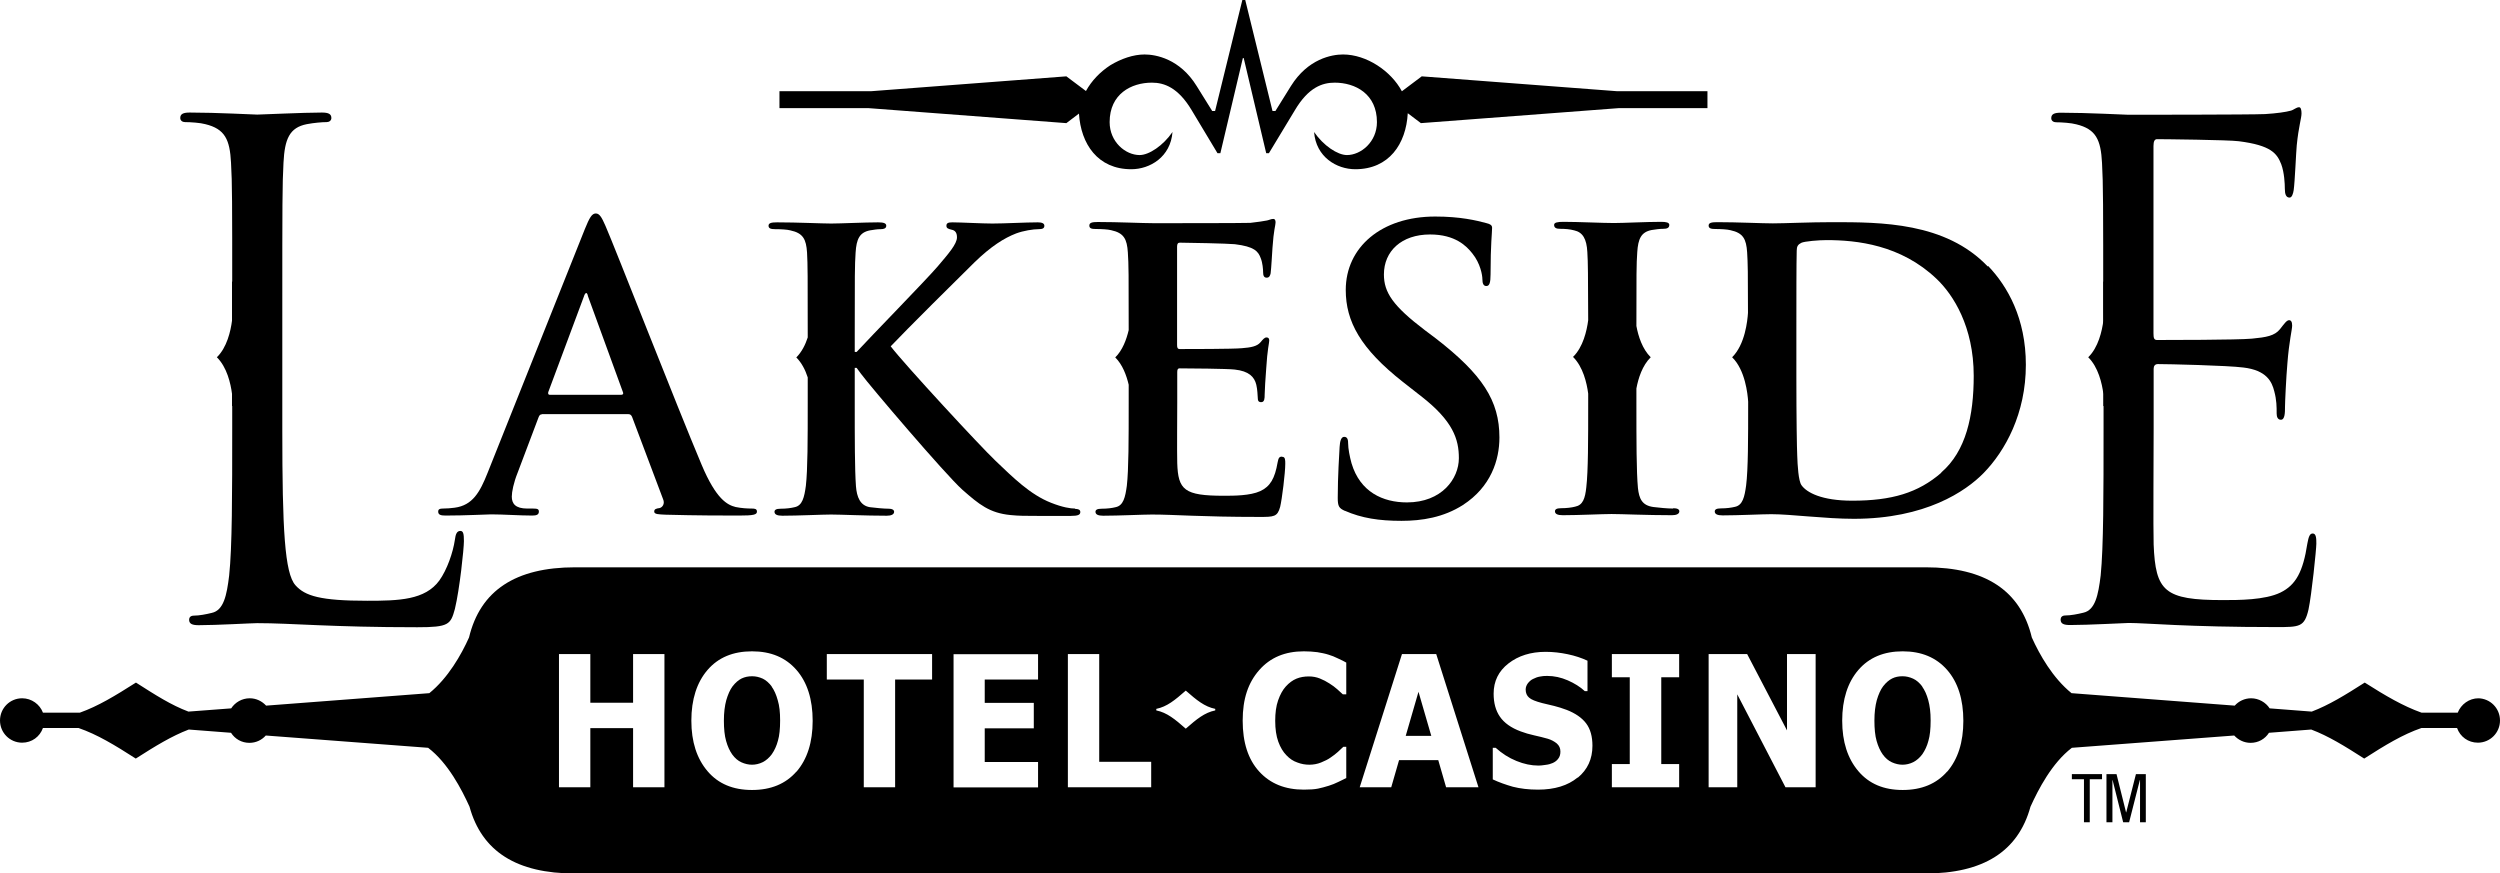
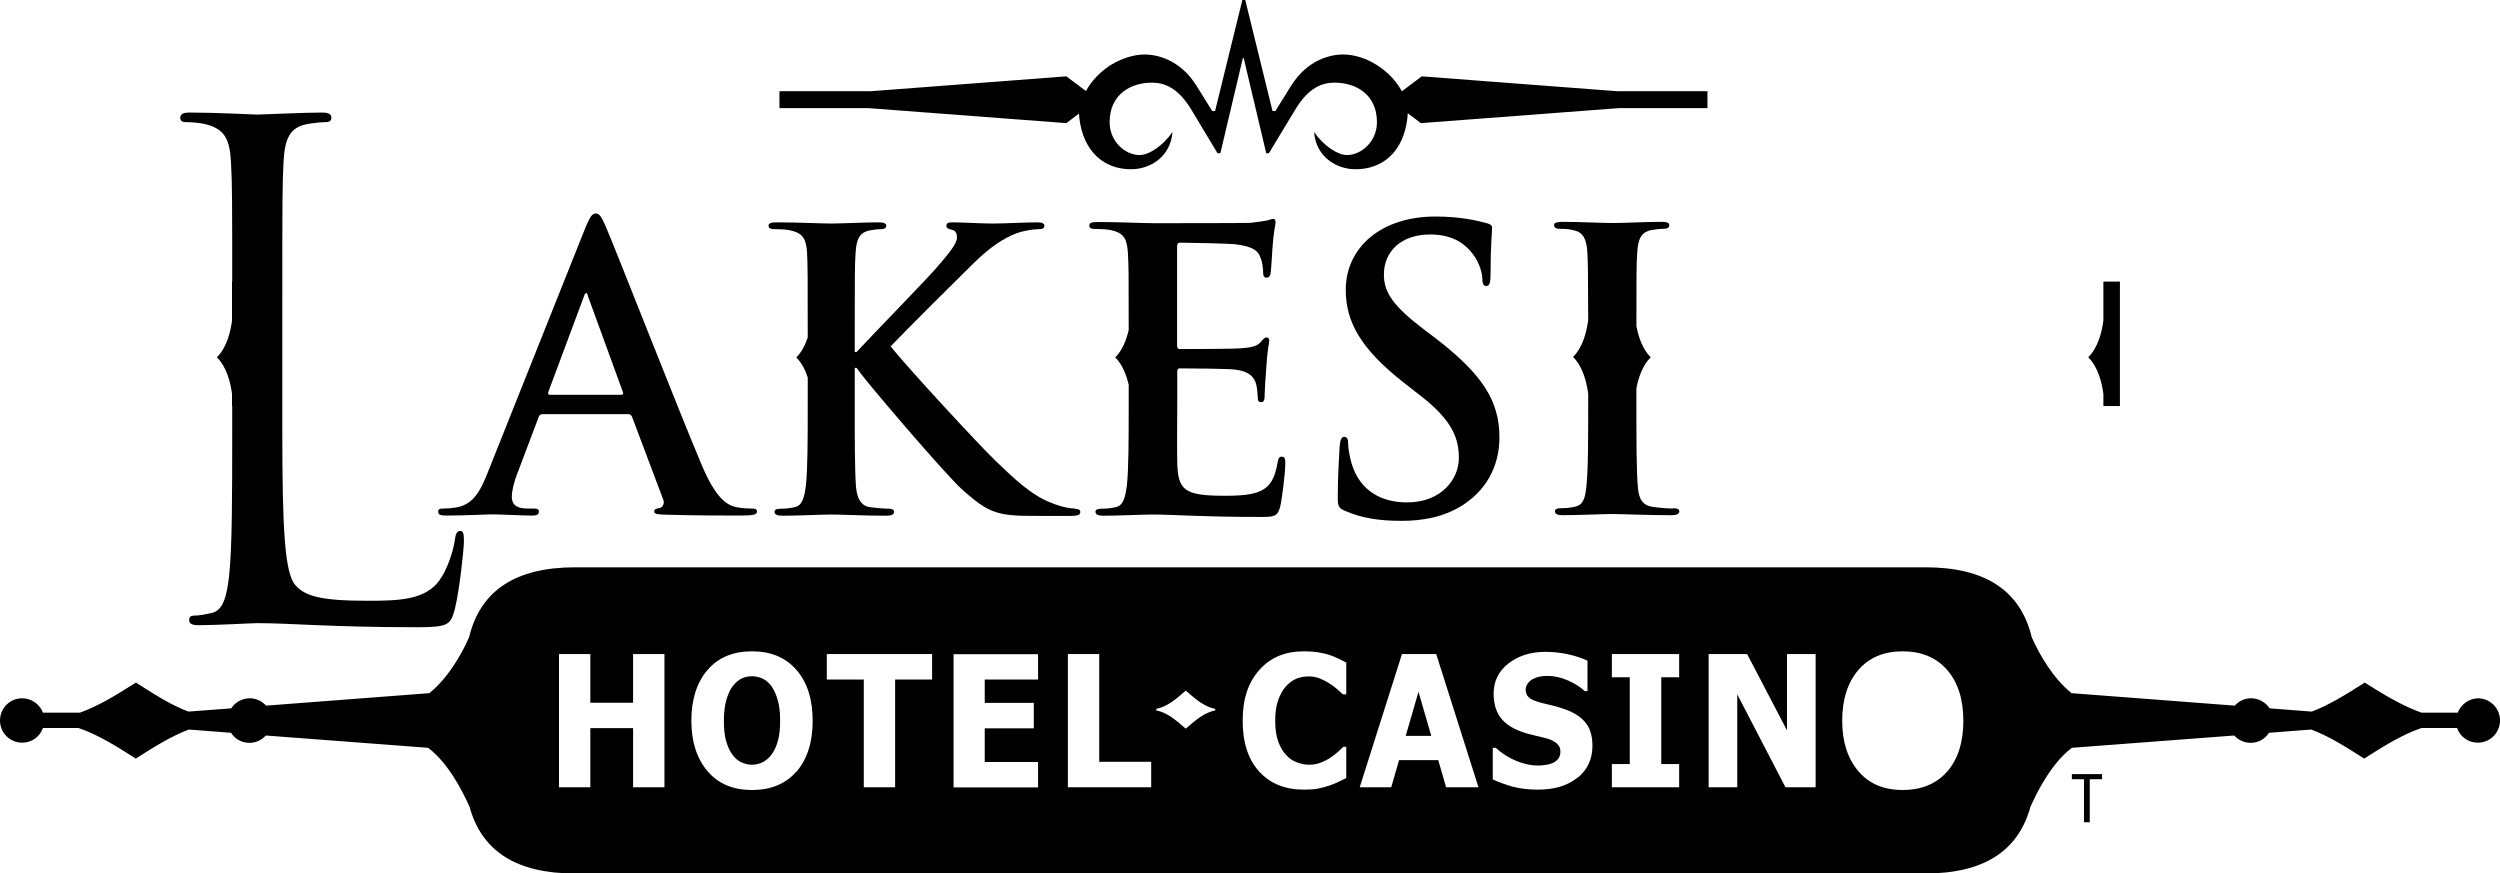
<svg xmlns="http://www.w3.org/2000/svg" width="166" height="58" viewBox="0 0 166 58" fill="none">
  <path d="M35.996 27.509C35.872 27.509 35.815 27.566 35.759 27.713L34.367 31.398C34.107 32.045 33.983 32.657 33.983 32.974C33.983 33.439 34.22 33.768 35.012 33.768H35.397C35.702 33.768 35.781 33.813 35.781 33.972C35.781 34.176 35.623 34.233 35.34 34.233C34.514 34.233 33.417 34.154 32.614 34.154C32.331 34.154 30.917 34.233 29.582 34.233C29.254 34.233 29.096 34.176 29.096 33.972C29.096 33.813 29.198 33.768 29.401 33.768C29.627 33.768 29.989 33.745 30.193 33.711C31.381 33.553 31.867 32.68 32.376 31.398L38.836 15.206C39.141 14.457 39.3 14.174 39.56 14.174C39.797 14.174 39.944 14.401 40.205 15.002C40.827 16.419 44.933 26.942 46.585 30.854C47.558 33.167 48.304 33.53 48.847 33.666C49.232 33.745 49.617 33.768 49.922 33.768C50.126 33.768 50.261 33.791 50.261 33.972C50.261 34.176 50.035 34.233 49.074 34.233C48.112 34.233 46.268 34.233 44.209 34.176C43.745 34.154 43.44 34.154 43.44 33.972C43.44 33.813 43.542 33.768 43.802 33.734C43.983 33.689 44.164 33.451 44.028 33.145L41.969 27.679C41.913 27.554 41.845 27.498 41.709 27.498H35.974L35.996 27.509ZM41.245 26.216C41.37 26.216 41.404 26.137 41.37 26.058L39.051 19.696C39.028 19.594 38.994 19.458 38.926 19.458C38.858 19.458 38.802 19.583 38.768 19.696L36.404 26.035C36.381 26.137 36.404 26.216 36.505 26.216H41.234H41.245Z" fill="black" />
  <path d="M89.312 33.927C88.905 33.745 88.826 33.621 88.826 33.054C88.826 31.636 88.928 30.094 88.95 29.675C88.973 29.289 89.052 29.006 89.256 29.006C89.493 29.006 89.516 29.244 89.516 29.448C89.516 29.777 89.618 30.321 89.742 30.763C90.308 32.668 91.824 33.36 93.419 33.36C95.738 33.36 96.869 31.784 96.869 30.423C96.869 29.164 96.484 27.951 94.347 26.296L93.159 25.366C90.331 23.143 89.358 21.34 89.358 19.254C89.358 16.419 91.722 14.378 95.297 14.378C96.971 14.378 98.046 14.639 98.713 14.82C98.939 14.877 99.075 14.945 99.075 15.127C99.075 15.467 98.973 16.215 98.973 18.222C98.973 18.789 98.894 18.993 98.691 18.993C98.51 18.993 98.43 18.834 98.43 18.528C98.43 18.29 98.306 17.496 97.763 16.827C97.378 16.34 96.632 15.569 94.957 15.569C93.057 15.569 91.892 16.68 91.892 18.222C91.892 19.413 92.48 20.308 94.618 21.93L95.342 22.474C98.43 24.867 99.562 26.602 99.562 29.051C99.562 30.548 98.996 32.328 97.141 33.53C95.851 34.358 94.414 34.584 93.057 34.584C91.564 34.584 90.41 34.403 89.301 33.916" fill="black" />
  <path d="M15.419 27.532V28.45C15.419 32.77 15.419 36.331 15.215 38.224C15.057 39.528 14.853 40.526 14.062 40.696C13.7 40.787 13.224 40.878 12.874 40.878C12.636 40.878 12.557 41.014 12.557 41.15C12.557 41.422 12.761 41.513 13.191 41.513C14.378 41.513 16.72 41.377 17.071 41.377C19.367 41.377 21.992 41.649 27.704 41.649C29.809 41.649 29.922 41.467 30.204 40.436C30.521 39.132 30.804 36.433 30.804 35.934C30.804 35.435 30.759 35.254 30.567 35.254C30.329 35.254 30.25 35.48 30.204 35.843C30.08 36.694 29.684 37.828 29.175 38.542C28.225 39.846 26.483 39.891 24.379 39.891C21.279 39.891 20.25 39.574 19.616 38.859C18.903 38.054 18.745 35.163 18.745 28.552V20.535C18.745 13.516 18.745 12.246 18.824 10.806C18.903 9.23 19.22 8.47 20.374 8.244C20.849 8.153 21.403 8.108 21.686 8.108C21.845 8.108 22.003 8.017 22.003 7.835C22.003 7.563 21.799 7.473 21.369 7.473C20.182 7.473 17.286 7.609 17.082 7.609C16.878 7.609 14.39 7.473 12.602 7.473C12.172 7.473 11.969 7.563 11.969 7.835C11.969 8.017 12.127 8.108 12.286 8.108C12.648 8.108 13.315 8.153 13.632 8.244C14.944 8.561 15.261 9.275 15.34 10.806C15.419 12.178 15.419 13.392 15.419 19.594" fill="black" />
-   <path d="M139.676 26.579V28.439C139.676 32.759 139.676 36.319 139.484 38.213C139.325 39.517 139.122 40.515 138.33 40.685C137.968 40.776 137.493 40.867 137.142 40.867C136.905 40.867 136.825 41.002 136.825 41.139C136.825 41.411 137.018 41.502 137.459 41.502C138.647 41.502 141.147 41.365 141.35 41.365C142.504 41.365 145.163 41.638 151.147 41.638C152.697 41.638 153.014 41.638 153.285 40.47C153.489 39.528 153.805 36.467 153.805 36.104C153.805 35.786 153.805 35.424 153.568 35.424C153.376 35.424 153.296 35.605 153.206 36.104C152.923 37.952 152.448 38.848 151.418 39.347C150.389 39.846 148.647 39.846 147.606 39.846C143.715 39.846 143.126 39.268 143.002 36.149C142.968 35.208 143.002 29.981 143.002 28.45V24.493C143.002 24.311 143.081 24.175 143.285 24.175C143.964 24.175 147.889 24.266 148.952 24.402C150.502 24.583 150.853 25.343 151.011 25.978C151.17 26.568 151.17 27.01 151.17 27.463C151.17 27.69 151.249 27.872 151.452 27.872C151.724 27.872 151.724 27.373 151.724 27.021C151.724 26.704 151.803 25.037 151.882 24.141C151.995 22.656 152.199 21.885 152.199 21.624C152.199 21.363 152.12 21.261 151.995 21.261C151.837 21.261 151.679 21.488 151.396 21.851C151.034 22.304 150.48 22.395 149.529 22.486C148.613 22.576 143.737 22.576 143.228 22.576C143.025 22.576 142.991 22.44 142.991 22.123V9.695C142.991 9.378 143.07 9.241 143.228 9.241C143.669 9.241 147.991 9.287 148.658 9.378C150.796 9.65 151.192 10.183 151.475 10.908C151.679 11.453 151.713 12.212 151.713 12.53C151.713 12.893 151.792 13.12 152.029 13.12C152.188 13.12 152.267 12.847 152.301 12.62C152.38 12.076 152.459 10.103 152.504 9.65C152.629 8.391 152.821 7.847 152.821 7.529C152.821 7.302 152.776 7.121 152.663 7.121C152.471 7.121 152.301 7.302 152.109 7.348C151.792 7.439 151.158 7.529 150.4 7.575C149.484 7.62 141.599 7.62 141.316 7.62C141.124 7.62 138.624 7.484 136.837 7.484C136.407 7.484 136.203 7.575 136.203 7.847C136.203 8.028 136.361 8.119 136.52 8.119C136.882 8.119 137.549 8.164 137.866 8.255C139.178 8.572 139.495 9.287 139.574 10.818C139.653 12.258 139.653 13.516 139.653 20.547" fill="black" />
-   <path d="M131.983 17.689C129.178 14.752 124.89 14.752 121.677 14.752C120.139 14.752 118.51 14.832 117.718 14.832C116.994 14.832 115.376 14.752 114.019 14.752C113.634 14.752 113.453 14.798 113.453 14.979C113.453 15.161 113.611 15.206 113.894 15.206C114.256 15.206 114.686 15.229 114.901 15.285C115.75 15.467 115.953 15.875 116.01 16.759C116.055 17.474 116.066 18.109 116.066 20.773C116.032 21.295 115.874 22.871 115.014 23.722C115.885 24.572 116.044 26.16 116.078 26.67V26.749C116.078 29.119 116.078 31.16 115.942 32.237C115.84 32.986 115.716 33.553 115.195 33.655C114.958 33.711 114.652 33.757 114.268 33.757C113.962 33.757 113.86 33.836 113.86 33.961C113.86 34.142 114.041 34.222 114.381 34.222C115.41 34.222 117.028 34.142 117.616 34.142C118.906 34.142 121.214 34.449 123.091 34.449C127.854 34.449 130.524 32.623 131.712 31.41C133.148 29.936 134.517 27.463 134.517 24.221C134.517 21.148 133.307 19.016 132.017 17.666M128.906 31.387C127.368 32.725 125.614 33.246 122.99 33.246C120.953 33.246 119.958 32.702 119.618 32.215C119.415 31.931 119.358 30.899 119.336 30.253C119.313 29.765 119.279 27.781 119.279 25.048V21.805C119.279 19.776 119.279 17.53 119.302 16.646C119.302 16.363 119.381 16.238 119.607 16.124C119.811 16.022 120.761 15.943 121.281 15.943C123.284 15.943 126.214 16.249 128.589 18.517C129.698 19.571 131.055 21.692 131.055 24.958C131.055 27.611 130.546 29.958 128.895 31.376" fill="black" />
  <path d="M111.101 33.768C110.716 33.768 110.151 33.711 109.789 33.666C109.019 33.564 108.838 33.099 108.759 32.407C108.657 31.296 108.657 29.267 108.657 26.761V25.797C108.782 25.116 109.053 24.266 109.608 23.722C109.053 23.177 108.782 22.327 108.657 21.646C108.657 18.233 108.657 17.53 108.714 16.748C108.77 15.852 108.974 15.41 109.664 15.274C109.97 15.229 110.185 15.194 110.433 15.194C110.682 15.194 110.841 15.138 110.841 14.934C110.841 14.775 110.637 14.73 110.298 14.73C109.325 14.73 107.798 14.809 107.164 14.809C106.417 14.809 104.8 14.73 103.816 14.73C103.408 14.73 103.193 14.775 103.193 14.934C103.193 15.138 103.352 15.194 103.601 15.194C103.906 15.194 104.245 15.217 104.528 15.297C105.094 15.421 105.354 15.864 105.399 16.737C105.445 17.485 105.445 18.165 105.456 21.261C105.365 21.964 105.116 23.053 104.449 23.699C105.116 24.357 105.365 25.434 105.456 26.137V26.727C105.456 29.233 105.456 31.262 105.331 32.351C105.252 33.099 105.105 33.541 104.585 33.643C104.359 33.7 104.042 33.745 103.657 33.745C103.352 33.745 103.25 33.825 103.25 33.95C103.25 34.131 103.431 34.21 103.77 34.21C104.8 34.21 106.417 34.131 107.006 34.131C107.696 34.131 109.325 34.21 111.022 34.21C111.304 34.21 111.508 34.131 111.508 33.95C111.508 33.825 111.384 33.745 111.101 33.745" fill="black" />
  <path d="M85.115 30.321C84.934 30.321 84.889 30.423 84.833 30.707C84.652 31.761 84.346 32.305 83.679 32.611C83.011 32.918 81.925 32.918 81.258 32.918C78.633 32.918 78.226 32.532 78.169 30.752C78.147 30.003 78.169 27.634 78.169 26.749V24.72C78.169 24.561 78.192 24.459 78.328 24.459C78.95 24.459 81.495 24.481 81.982 24.538C82.932 24.64 83.294 25.026 83.418 25.547C83.498 25.887 83.498 26.216 83.52 26.477C83.52 26.602 83.566 26.704 83.747 26.704C83.973 26.704 83.973 26.42 83.973 26.216C83.973 26.035 84.029 25.003 84.075 24.493C84.154 23.177 84.278 22.769 84.278 22.61C84.278 22.452 84.199 22.406 84.097 22.406C83.962 22.406 83.86 22.531 83.69 22.735C83.464 22.996 83.068 23.075 82.457 23.121C81.869 23.177 78.905 23.177 78.339 23.177C78.181 23.177 78.158 23.075 78.158 22.894V16.374C78.158 16.192 78.215 16.113 78.339 16.113C78.86 16.113 81.552 16.17 81.993 16.215C83.283 16.374 83.543 16.68 83.713 17.145C83.837 17.451 83.871 17.893 83.871 18.075C83.871 18.302 83.928 18.438 84.109 18.438C84.29 18.438 84.335 18.29 84.369 18.154C84.414 17.848 84.471 16.714 84.493 16.453C84.572 15.263 84.697 14.956 84.697 14.775C84.697 14.65 84.674 14.537 84.538 14.537C84.403 14.537 84.256 14.616 84.131 14.639C83.928 14.684 83.509 14.741 83.023 14.798C82.536 14.82 77.412 14.82 76.597 14.82C75.873 14.82 74.255 14.741 72.898 14.741C72.513 14.741 72.332 14.786 72.332 14.979C72.332 15.172 72.491 15.206 72.773 15.206C73.135 15.206 73.565 15.229 73.78 15.285C74.629 15.467 74.832 15.875 74.889 16.759C74.945 17.564 74.945 18.279 74.945 21.919C74.798 22.542 74.538 23.257 74.052 23.733C74.538 24.209 74.798 24.924 74.945 25.547V26.772C74.945 29.142 74.945 31.183 74.821 32.26C74.719 33.008 74.595 33.575 74.074 33.677C73.848 33.734 73.531 33.779 73.147 33.779C72.841 33.779 72.74 33.859 72.74 33.984C72.74 34.165 72.921 34.244 73.249 34.244C74.278 34.244 75.896 34.165 76.484 34.165C78 34.165 79.719 34.324 83.611 34.324C84.584 34.324 84.821 34.324 85.002 33.655C85.127 33.145 85.342 31.387 85.342 30.797C85.342 30.537 85.342 30.332 85.138 30.332" fill="black" />
  <path d="M71.382 33.768C71.077 33.768 70.557 33.689 69.787 33.383C68.396 32.838 67.242 31.682 66.111 30.605C65.104 29.652 60.07 24.209 59.142 22.996C60.013 22.066 63.905 18.199 64.697 17.428C65.805 16.351 66.677 15.807 67.468 15.501C67.955 15.319 68.6 15.217 68.962 15.217C69.222 15.217 69.346 15.161 69.346 14.99C69.346 14.82 69.165 14.764 68.905 14.764C68.113 14.764 66.699 14.843 65.896 14.843C65.206 14.843 63.792 14.764 63.249 14.764C62.966 14.764 62.842 14.809 62.842 14.99C62.842 15.149 62.943 15.194 63.181 15.251C63.441 15.297 63.543 15.478 63.543 15.761C63.543 16.204 62.977 16.85 62.253 17.701C61.507 18.574 57.751 22.418 56.88 23.37H56.755V22.236C56.755 18.313 56.755 17.598 56.812 16.771C56.868 15.875 57.072 15.433 57.762 15.297C58.068 15.251 58.226 15.217 58.486 15.217C58.69 15.217 58.848 15.161 58.848 14.99C58.848 14.82 58.667 14.764 58.305 14.764C57.434 14.764 55.816 14.843 55.194 14.843C54.572 14.843 52.954 14.764 51.597 14.764C51.212 14.764 51.031 14.809 51.031 14.99C51.031 15.172 51.19 15.217 51.472 15.217C51.834 15.217 52.276 15.24 52.479 15.297C53.328 15.478 53.531 15.886 53.588 16.771C53.633 17.598 53.633 18.313 53.633 22.236V22.406C53.475 22.894 53.237 23.37 52.875 23.733C53.237 24.096 53.475 24.572 53.633 25.06V26.772C53.633 29.142 53.633 31.183 53.509 32.26C53.407 33.008 53.282 33.575 52.762 33.677C52.525 33.734 52.219 33.779 51.834 33.779C51.529 33.779 51.427 33.859 51.427 33.984C51.427 34.165 51.608 34.244 51.948 34.244C52.977 34.244 54.595 34.165 55.183 34.165C55.828 34.165 57.446 34.244 58.882 34.244C59.165 34.244 59.369 34.165 59.369 33.984C59.369 33.859 59.244 33.779 59.029 33.779C58.69 33.779 58.124 33.723 57.762 33.677C57.117 33.575 56.891 33.008 56.835 32.283C56.755 31.172 56.755 29.142 56.755 26.772V24.425H56.88L57.163 24.81C57.706 25.559 62.774 31.512 63.905 32.521C65.013 33.496 65.704 34.063 67.095 34.199C67.638 34.256 68.102 34.256 68.871 34.256H71.111C71.597 34.256 71.733 34.176 71.733 33.995C71.733 33.836 71.575 33.791 71.394 33.791" fill="black" />
  <path d="M113.42 6.055H107.357L94.404 5.069L93.092 6.055H93.081C92.368 4.717 90.739 3.617 89.178 3.617C88.431 3.617 86.847 3.901 85.716 5.715L84.687 7.37H84.494L82.684 0H82.492L80.682 7.37H80.49L79.46 5.715C78.34 3.901 76.745 3.617 75.999 3.617C75.252 3.617 74.438 3.901 73.725 4.332C73.046 4.774 72.48 5.363 72.107 6.044L70.806 5.069L57.853 6.055H51.756V7.178H57.638L70.806 8.176L71.643 7.541C71.768 9.559 72.888 11.237 75.116 11.237C76.361 11.237 77.729 10.421 77.854 8.765C77.232 9.672 76.293 10.296 75.671 10.296C74.732 10.296 73.68 9.423 73.68 8.108C73.68 6.237 75.116 5.488 76.485 5.488C77.299 5.488 78.227 5.806 79.132 7.325L80.84 10.171H81.033L82.526 3.855H82.582L84.076 10.171H84.257L85.976 7.325C86.881 5.794 87.809 5.488 88.623 5.488C89.992 5.488 91.429 6.237 91.429 8.108C91.429 9.423 90.365 10.296 89.438 10.296C88.816 10.296 87.877 9.672 87.255 8.765C87.379 10.421 88.748 11.237 89.992 11.237C92.232 11.237 93.363 9.559 93.476 7.518L94.347 8.176L107.515 7.178H113.375V6.055H113.42Z" fill="black" />
  <path d="M138.76 54.598H138.375V51.741H137.572V51.401H139.575V51.741H138.76V54.598Z" fill="black" />
-   <path d="M139.869 51.401H140.537L141.17 53.941H141.181L141.826 51.401H142.482V54.598H142.098V51.797H142.086L141.374 54.598H140.978L140.276 51.797H140.265V54.598H139.869V51.401Z" fill="black" />
  <path d="M51.245 45.584C51.064 45.346 50.861 45.164 50.646 45.062C50.419 44.96 50.193 44.903 49.944 44.903C49.684 44.903 49.458 44.949 49.243 45.051C49.039 45.153 48.836 45.323 48.643 45.572C48.474 45.799 48.338 46.105 48.225 46.491C48.123 46.865 48.066 47.319 48.066 47.851C48.066 48.384 48.112 48.849 48.214 49.201C48.315 49.564 48.451 49.858 48.621 50.097C48.802 50.346 49.005 50.516 49.232 50.618C49.458 50.72 49.695 50.777 49.933 50.777C50.17 50.777 50.419 50.72 50.646 50.607C50.872 50.493 51.075 50.312 51.245 50.085C51.426 49.824 51.562 49.53 51.653 49.189C51.754 48.849 51.8 48.396 51.8 47.84C51.8 47.285 51.754 46.865 51.641 46.491C51.539 46.117 51.404 45.822 51.234 45.584H51.245Z" fill="black" />
  <path d="M93.34 48.861H95.037L94.188 45.935L93.34 48.861Z" fill="black" />
-   <path d="M127.64 45.584C127.459 45.346 127.255 45.164 127.029 45.062C126.803 44.96 126.576 44.903 126.328 44.903C126.067 44.903 125.841 44.949 125.637 45.051C125.434 45.153 125.23 45.323 125.038 45.572C124.868 45.799 124.732 46.105 124.619 46.491C124.518 46.865 124.461 47.319 124.461 47.851C124.461 48.384 124.506 48.849 124.608 49.201C124.71 49.564 124.846 49.858 125.015 50.097C125.196 50.346 125.4 50.516 125.626 50.618C125.852 50.72 126.09 50.777 126.328 50.777C126.565 50.777 126.814 50.72 127.04 50.607C127.266 50.493 127.47 50.312 127.64 50.085C127.821 49.824 127.957 49.53 128.047 49.189C128.149 48.849 128.194 48.396 128.194 47.84C128.194 47.285 128.138 46.865 128.036 46.491C127.934 46.117 127.798 45.822 127.628 45.584H127.64Z" fill="black" />
  <path d="M164.575 46.366C163.941 46.366 163.409 46.774 163.194 47.319H160.785C159.574 46.888 158.409 46.207 157.018 45.323C155.706 46.162 154.631 46.82 153.5 47.25L150.705 47.035C150.445 46.638 149.981 46.366 149.472 46.366C149.043 46.366 148.647 46.559 148.386 46.854L137.549 46.026C136.305 45.017 135.434 43.486 134.913 42.329C134.167 39.211 131.814 37.669 127.865 37.669H38.191C34.232 37.669 31.89 39.211 31.143 42.329C30.623 43.486 29.752 45.017 28.508 46.026L17.67 46.854C17.399 46.559 17.014 46.366 16.584 46.366C16.064 46.366 15.611 46.638 15.351 47.035L12.512 47.25C11.369 46.82 10.34 46.162 9.027 45.323C7.636 46.207 6.516 46.888 5.306 47.319H2.851C2.647 46.774 2.104 46.366 1.471 46.366C0.656 46.366 0 47.024 0 47.84C0 48.657 0.656 49.314 1.471 49.314C2.115 49.314 2.647 48.917 2.851 48.339H5.215C6.459 48.77 7.602 49.462 9.016 50.369C10.328 49.53 11.403 48.872 12.534 48.441L15.34 48.657C15.6 49.065 16.041 49.325 16.561 49.325C17.003 49.325 17.387 49.133 17.648 48.838L28.428 49.654C29.752 50.663 30.657 52.421 31.177 53.566C31.992 56.537 34.311 58 38.169 58H127.832C131.689 58 134.008 56.537 134.823 53.566C135.343 52.421 136.248 50.663 137.572 49.654L148.352 48.838C148.624 49.133 149.009 49.325 149.438 49.325C149.959 49.325 150.4 49.065 150.66 48.657L153.466 48.441C154.608 48.872 155.672 49.53 156.984 50.369C158.398 49.462 159.541 48.77 160.785 48.339H163.149C163.353 48.917 163.885 49.314 164.529 49.314C165.344 49.314 166 48.657 166 47.84C166 47.024 165.344 46.366 164.529 46.366H164.575ZM44.119 52.274H42.037V48.35H39.198V52.274H37.116V43.429H39.198V46.661H42.037V43.429H44.119V52.274ZM52.886 51.23C52.173 52.047 51.189 52.455 49.934 52.455C48.678 52.455 47.694 52.047 46.981 51.208C46.268 50.369 45.906 49.258 45.906 47.851C45.906 46.445 46.268 45.311 46.981 44.484C47.694 43.656 48.678 43.248 49.934 43.248C51.189 43.248 52.162 43.656 52.886 44.484C53.599 45.3 53.961 46.434 53.961 47.863C53.961 49.291 53.599 50.414 52.886 51.242V51.23ZM61.891 45.119H59.436V52.274H57.355V45.119H54.9V43.429H61.891V45.119ZM68.927 45.119H65.386V46.672H68.644V48.362H65.386V50.596H68.927V52.285H63.316V43.441H68.927V45.13V45.119ZM76.45 52.274H70.907V43.429H72.988V50.584H76.439V52.274H76.45ZM80.692 47.171C79.98 47.319 79.459 47.749 78.735 48.384C78.011 47.749 77.491 47.319 76.778 47.171V47.069C77.491 46.922 78.011 46.491 78.735 45.856C79.459 46.491 79.98 46.922 80.692 47.069V47.171ZM89.38 46.105H89.165C89.064 46.014 88.939 45.901 88.792 45.765C88.645 45.629 88.464 45.504 88.272 45.38C88.079 45.255 87.864 45.141 87.638 45.051C87.412 44.96 87.163 44.915 86.914 44.915C86.609 44.915 86.337 44.96 86.088 45.062C85.839 45.164 85.602 45.334 85.376 45.584C85.172 45.81 85.002 46.117 84.867 46.502C84.731 46.888 84.674 47.341 84.674 47.863C84.674 48.407 84.742 48.872 84.878 49.246C85.014 49.62 85.195 49.926 85.421 50.153C85.636 50.38 85.873 50.539 86.145 50.63C86.405 50.732 86.677 50.777 86.937 50.777C87.197 50.777 87.468 50.732 87.717 50.63C87.966 50.528 88.181 50.425 88.351 50.301C88.532 50.176 88.701 50.051 88.837 49.926C88.973 49.802 89.097 49.688 89.199 49.586H89.392V51.661C89.245 51.741 89.064 51.82 88.86 51.922C88.656 52.024 88.453 52.104 88.238 52.172C87.978 52.251 87.74 52.319 87.514 52.364C87.287 52.41 86.971 52.432 86.575 52.432C85.33 52.432 84.346 52.036 83.611 51.23C82.876 50.425 82.514 49.303 82.514 47.851C82.514 46.4 82.876 45.334 83.611 44.495C84.346 43.656 85.33 43.248 86.575 43.248C86.903 43.248 87.197 43.27 87.468 43.304C87.729 43.35 87.989 43.395 88.226 43.474C88.419 43.531 88.622 43.611 88.849 43.724C89.075 43.826 89.256 43.917 89.392 43.996V46.105H89.38ZM96.021 52.274L95.5 50.471H92.898L92.378 52.274H90.285L93.091 43.429H95.365L98.17 52.274H96.021ZM104.754 51.627C104.109 52.16 103.227 52.432 102.129 52.432C101.496 52.432 100.942 52.364 100.455 52.24C99.98 52.104 99.528 51.945 99.12 51.752V49.654H99.313C99.731 50.029 100.184 50.323 100.693 50.528C101.191 50.732 101.677 50.834 102.152 50.834C102.265 50.834 102.424 50.822 102.627 50.788C102.82 50.766 102.978 50.72 103.102 50.663C103.249 50.596 103.374 50.505 103.464 50.38C103.566 50.255 103.611 50.097 103.611 49.904C103.611 49.677 103.532 49.507 103.363 49.359C103.193 49.224 103.001 49.121 102.774 49.053C102.491 48.974 102.186 48.895 101.869 48.827C101.553 48.759 101.247 48.668 100.976 48.566C100.331 48.328 99.878 47.999 99.596 47.591C99.313 47.182 99.177 46.672 99.177 46.06C99.177 45.232 99.505 44.563 100.161 44.053C100.817 43.542 101.643 43.282 102.627 43.282C103.125 43.282 103.611 43.338 104.098 43.441C104.584 43.542 105.025 43.69 105.41 43.871V45.89H105.229C104.924 45.606 104.539 45.368 104.098 45.175C103.657 44.983 103.204 44.881 102.729 44.881C102.548 44.881 102.39 44.892 102.243 44.926C102.096 44.949 101.948 45.005 101.79 45.085C101.666 45.141 101.553 45.243 101.451 45.368C101.36 45.493 101.304 45.629 101.304 45.788C101.304 46.014 101.383 46.196 101.53 46.321C101.677 46.457 101.971 46.57 102.401 46.684C102.684 46.752 102.944 46.82 103.204 46.876C103.464 46.944 103.736 47.024 104.03 47.137C104.607 47.364 105.037 47.659 105.32 48.033C105.602 48.407 105.738 48.906 105.738 49.518C105.738 50.403 105.41 51.106 104.765 51.639L104.754 51.627ZM111.496 44.971H110.308V50.732H111.496V52.274H107.028V50.732H108.216V44.971H107.028V43.429H111.496V44.971ZM120.558 52.274H118.555L115.354 46.105V52.274H113.453V43.429H116.01L118.657 48.498V43.429H120.558V52.274ZM129.291 51.23C128.578 52.047 127.594 52.455 126.338 52.455C125.083 52.455 124.11 52.047 123.397 51.208C122.684 50.369 122.322 49.258 122.322 47.851C122.322 46.445 122.684 45.311 123.397 44.484C124.11 43.656 125.094 43.248 126.338 43.248C127.583 43.248 128.567 43.656 129.291 44.484C130.004 45.3 130.366 46.434 130.366 47.863C130.366 49.291 130.004 50.414 129.291 51.242V51.23Z" fill="black" />
  <path d="M139.676 26.965H140.762V18.698H139.665C139.665 19.311 139.665 20.127 139.665 21.284C139.575 21.987 139.326 23.075 138.658 23.722C139.326 24.379 139.575 25.456 139.665 26.16V26.749C139.665 26.817 139.665 26.885 139.665 26.953L139.676 26.965Z" fill="black" />
  <path d="M15.418 26.965H16.505V18.698H15.407C15.407 19.311 15.407 20.127 15.407 21.284C15.317 21.987 15.068 23.075 14.4 23.722C15.068 24.379 15.317 25.456 15.407 26.16V26.749C15.407 26.817 15.407 26.885 15.407 26.953L15.418 26.965Z" fill="black" />
</svg>